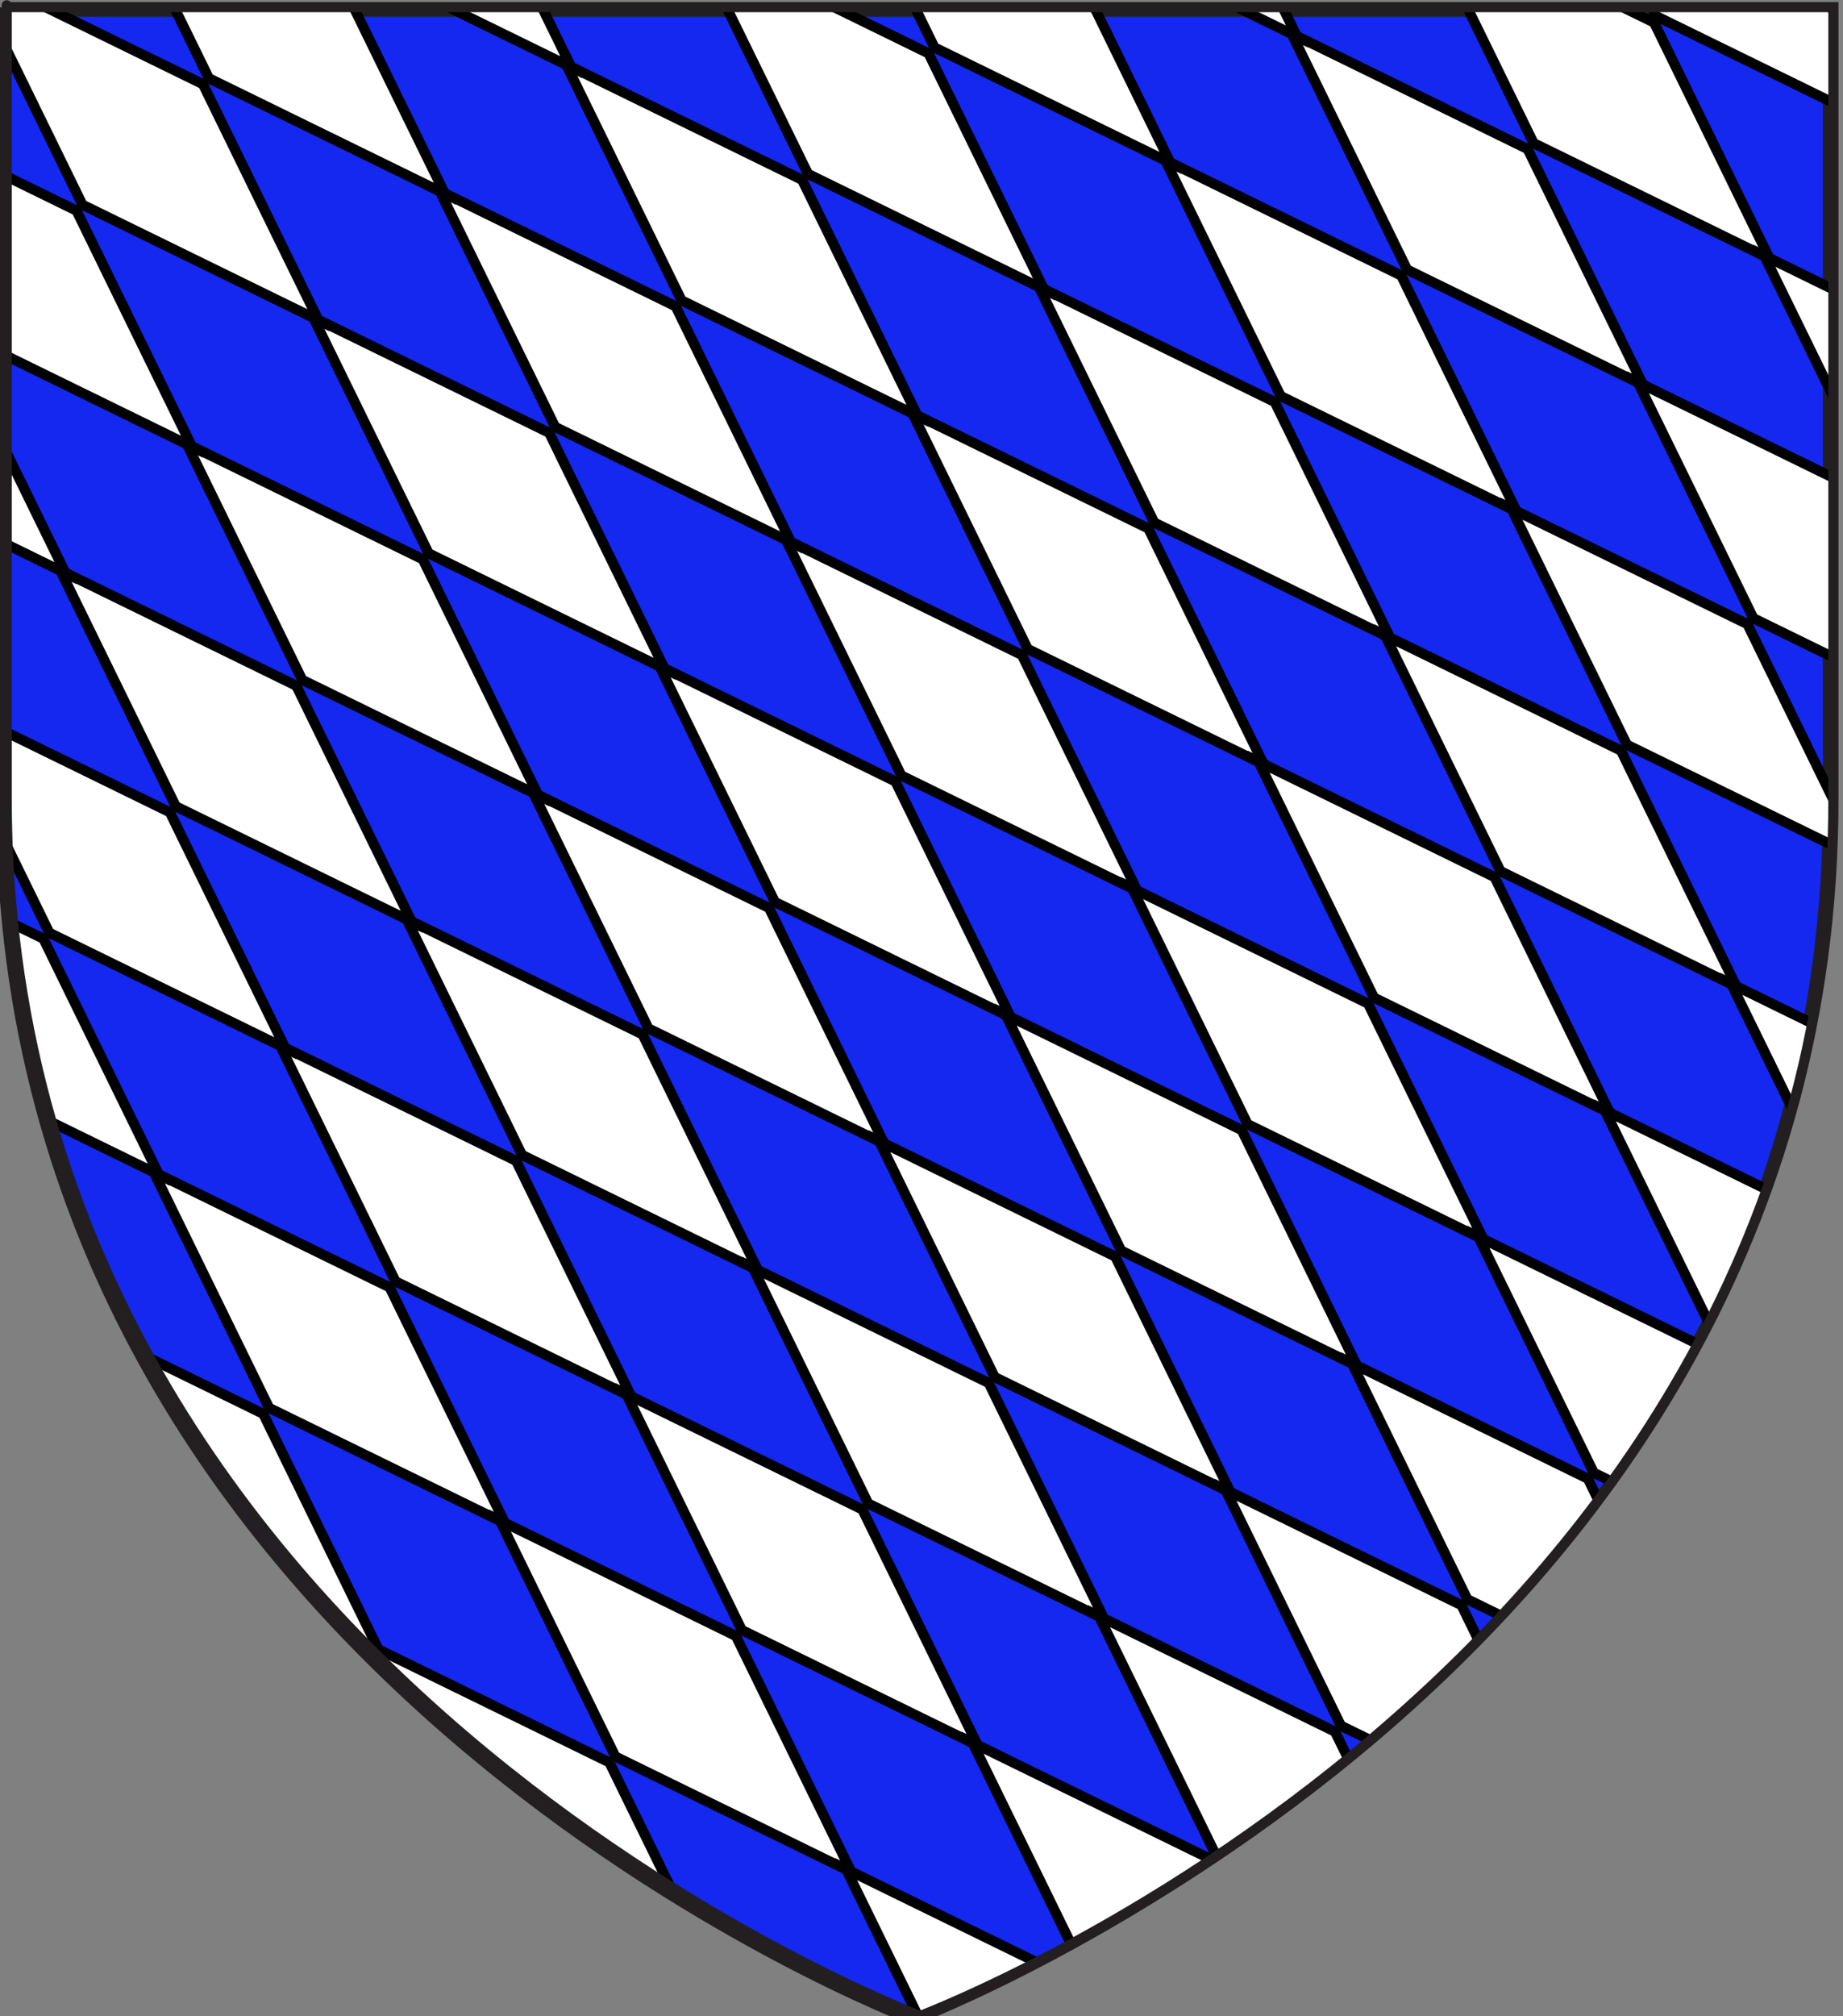
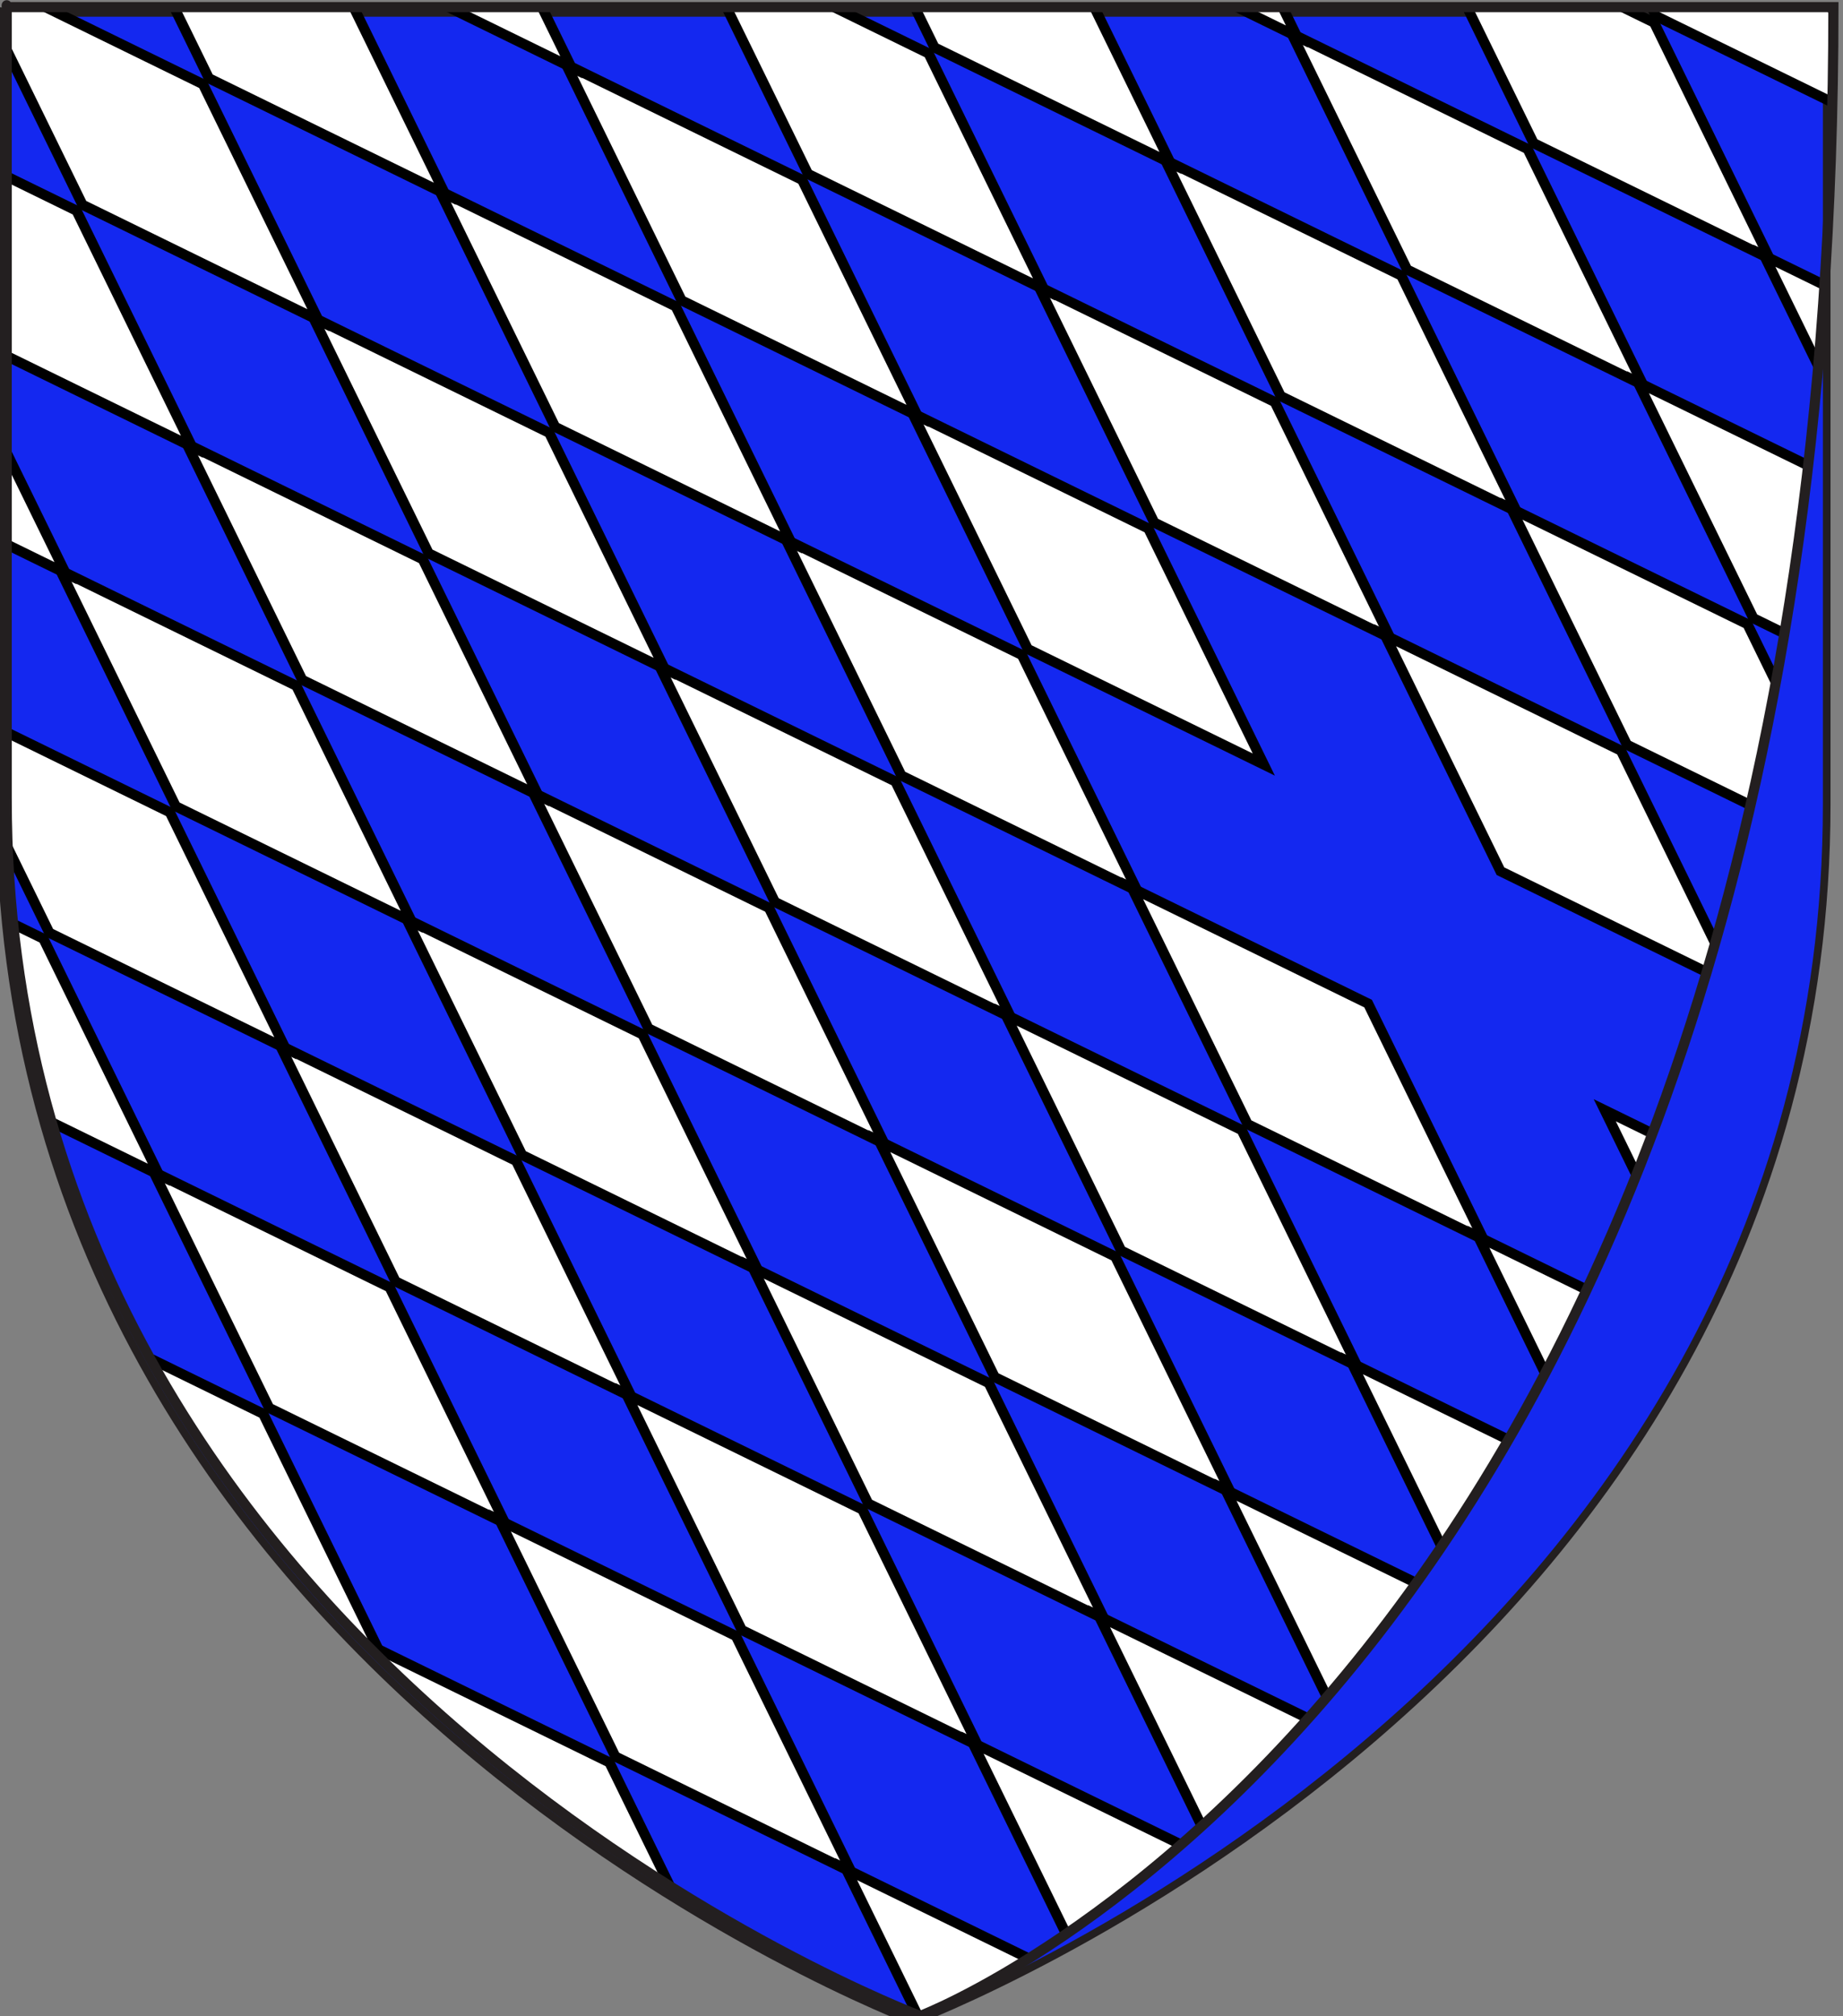
<svg xmlns="http://www.w3.org/2000/svg" xmlns:xlink="http://www.w3.org/1999/xlink" version="1.1" id="Layer_1" x="0px" y="0px" width="181.417px" height="198.425px" viewBox="1.042 0.538 181.417 198.425" enable-background="new 1.042 0.538 181.417 198.425" xml:space="preserve">
  <rect x="1.042" y="0.538" width="181.417" height="198.425" fill="#808080" stroke="none" />
  <path id="path1411_9_" fill="#1428F0" stroke="#231F20" stroke-width="0.75" d="M90.955,199.5c0,0-89.913-33.836-89.913-119.812  c0-85.984,0-77.882,0-77.882h179.812v77.882C180.873,165.664,90.955,199.5,90.955,199.5z" />
  <g>
    <defs>
-       <path id="SVGID_1_" d="M91.614,198.933c0,0-89.913-33.836-89.913-119.812c0-85.984,0-77.882,0-77.882h179.814v77.882    C181.534,165.097,91.614,198.933,91.614,198.933z" />
+       <path id="SVGID_1_" d="M91.614,198.933c0,0-89.913-33.836-89.913-119.812c0-85.984,0-77.882,0-77.882h179.814C181.534,165.097,91.614,198.933,91.614,198.933z" />
    </defs>
    <clipPath id="SVGID_2_">
      <use xlink:href="#SVGID_1_" overflow="visible" />
    </clipPath>
    <g clip-path="url(#SVGID_2_)">
      <g>
        <polygon fill="#FFFFFF" stroke="#000000" points="51.846,114.782 63.212,138.014 39.979,126.646 28.612,103.411    " />
        <polygon fill="#FFFFFF" stroke="#000000" points="64.291,102.337 75.659,125.567 52.426,114.2 41.058,90.967    " />
        <polygon fill="#FFFFFF" stroke="#000000" points="76.739,89.888 88.105,113.12 64.875,101.753 53.507,78.522    " />
        <polygon fill="#FFFFFF" stroke="#000000" points="89.184,77.442 100.554,100.674 77.321,89.306 65.952,66.073    " />
        <polygon fill="#FFFFFF" stroke="#000000" points="26.95,139.674 38.319,162.909 15.087,151.542 3.719,128.307    " />
        <polygon fill="#FFFFFF" stroke="#000000" points="39.397,127.228 50.765,150.46 27.534,139.094 16.165,115.862    " />
        <polygon fill="#FFFFFF" stroke="#000000" points="101.632,64.996 112.999,88.228 89.767,76.86 78.398,53.628    " />
        <polygon fill="#FFFFFF" stroke="#000000" points="114.08,52.548 125.446,75.78 102.214,64.413 90.846,41.181    " />
        <polygon fill="#FFFFFF" stroke="#000000" points="126.526,40.1 137.894,63.332 114.661,51.967 103.294,28.734    " />
        <polygon fill="#FFFFFF" stroke="#000000" points="138.974,27.655 150.339,50.887 127.108,39.519 115.74,16.286    " />
        <polygon fill="#FFFFFF" stroke="#000000" points="151.418,15.208 162.787,38.439 139.554,27.072 128.185,3.84    " />
        <polygon fill="#FFFFFF" stroke="#000000" points="163.865,2.761 175.233,25.994 152.002,14.626 140.636,-8.606    " />
      </g>
      <polygon fill="#FFFFFF" stroke="#000000" points="17.763,80.474 29.131,103.704 5.899,92.337 -5.47,69.105   " />
      <polygon fill="#FFFFFF" stroke="#000000" points="30.209,68.025 41.577,91.258 18.346,79.89 6.978,56.659   " />
      <polygon fill="#FFFFFF" stroke="#000000" points="42.657,55.579 54.026,78.812 30.792,67.446 19.425,44.212   " />
      <polygon fill="#FFFFFF" stroke="#000000" points="55.104,43.132 66.471,66.366 43.239,54.998 31.871,31.766   " />
      <polygon fill="#FFFFFF" stroke="#000000" points="5.316,92.921 16.684,116.151 -6.548,104.782 -17.917,81.553   " />
      <polygon fill="#FFFFFF" stroke="#000000" points="67.55,30.686 78.917,53.918 55.687,42.552 44.318,19.318   " />
      <polygon fill="#FFFFFF" stroke="#000000" points="79.998,18.238 91.365,41.471 68.132,30.104 56.765,6.871   " />
      <polygon fill="#FFFFFF" stroke="#000000" points="92.445,5.792 103.813,29.024 80.579,17.657 69.209,-5.576   " />
      <polygon fill="#FFFFFF" stroke="#000000" points="104.894,-6.654 116.259,16.578 93.027,5.21 81.659,-18.022   " />
      <polygon fill="#FFFFFF" stroke="#000000" points="117.341,-19.102 128.707,4.132 105.474,-7.236 94.106,-30.468   " />
      <polygon fill="#FFFFFF" stroke="#000000" points="-3.873,33.716 7.496,56.951 -15.736,45.581 -27.104,22.349   " />
      <polygon fill="#FFFFFF" stroke="#000000" points="8.576,21.27 19.942,44.503 -3.288,33.135 -14.655,9.903   " />
      <polygon fill="#FFFFFF" stroke="#000000" points="21.021,8.824 32.39,32.057 9.158,20.688 -2.211,-2.545   " />
      <polygon fill="#FFFFFF" stroke="#000000" points="33.469,-3.625 44.835,19.609 21.604,8.242 10.236,-14.99   " />
      <polygon fill="#FFFFFF" stroke="#000000" points="45.916,-16.071 57.283,7.162 34.053,-4.206 22.683,-27.438   " />
      <g>
        <polygon fill="#FFFFFF" stroke="#000000" points="85.927,149.09 97.294,172.323 74.061,160.954 62.693,137.723    " />
        <polygon fill="#FFFFFF" stroke="#000000" points="98.372,136.645 109.742,159.876 86.507,148.508 75.14,125.278    " />
        <polygon fill="#FFFFFF" stroke="#000000" points="110.82,124.198 122.187,147.432 98.955,136.06 87.588,112.829    " />
        <polygon fill="#FFFFFF" stroke="#000000" points="123.267,111.749 134.634,134.982 111.403,123.616 100.034,100.385    " />
        <polygon fill="#FFFFFF" stroke="#000000" points="61.031,173.981 72.398,197.217 49.167,185.851 37.8,162.616    " />
        <polygon fill="#FFFFFF" stroke="#000000" points="73.479,161.536 84.846,184.769 61.615,173.402 50.246,150.169    " />
        <polygon fill="#FFFFFF" stroke="#000000" points="135.712,99.305 147.08,122.536 123.849,111.169 112.479,87.937    " />
-         <polygon fill="#FFFFFF" stroke="#000000" points="148.161,86.858 159.526,110.089 136.296,98.722 124.929,75.49    " />
        <polygon fill="#FFFFFF" stroke="#000000" points="160.606,74.411 171.976,97.645 148.742,86.274 137.375,63.043    " />
        <polygon fill="#FFFFFF" stroke="#000000" points="173.054,61.962 184.423,85.197 161.188,73.829 149.822,50.597    " />
        <polygon fill="#FFFFFF" stroke="#000000" points="185.503,49.516 196.868,72.749 173.638,61.382 162.267,38.149    " />
        <polygon fill="#FFFFFF" stroke="#000000" points="197.948,37.07 209.312,60.302 186.084,48.936 174.714,25.702    " />
      </g>
      <polygon fill="#FFFFFF" stroke="#000000" points="120.009,183.399 131.376,206.632 108.144,195.263 96.774,172.034   " />
      <polygon fill="#FFFFFF" stroke="#000000" points="132.454,170.954 143.822,194.186 120.589,182.816 109.222,159.585   " />
      <polygon fill="#FFFFFF" stroke="#000000" points="144.901,158.507 156.269,181.741 133.038,170.37 121.669,147.14   " />
      <polygon fill="#FFFFFF" stroke="#000000" points="157.349,146.061 168.718,169.29 145.481,157.925 134.116,134.692   " />
      <polygon fill="#FFFFFF" stroke="#000000" points="107.562,195.845 118.929,219.079 95.696,207.712 84.327,184.479   " />
      <polygon fill="#FFFFFF" stroke="#000000" points="169.798,133.614 181.162,156.843 157.929,145.479 146.563,122.245   " />
      <polygon fill="#FFFFFF" stroke="#000000" points="182.24,121.165 193.609,144.398 170.38,133.03 159.009,109.799   " />
      <polygon fill="#FFFFFF" stroke="#000000" points="194.688,108.719 206.054,131.952 182.824,120.583 171.457,97.353   " />
      <polygon fill="#FFFFFF" stroke="#000000" points="175.916,-9.745 187.284,13.487 164.054,2.12 152.683,-21.112   " />
    </g>
    <use xlink:href="#SVGID_1_" overflow="visible" fill="none" stroke="#231F20" stroke-miterlimit="10" />
  </g>
</svg>